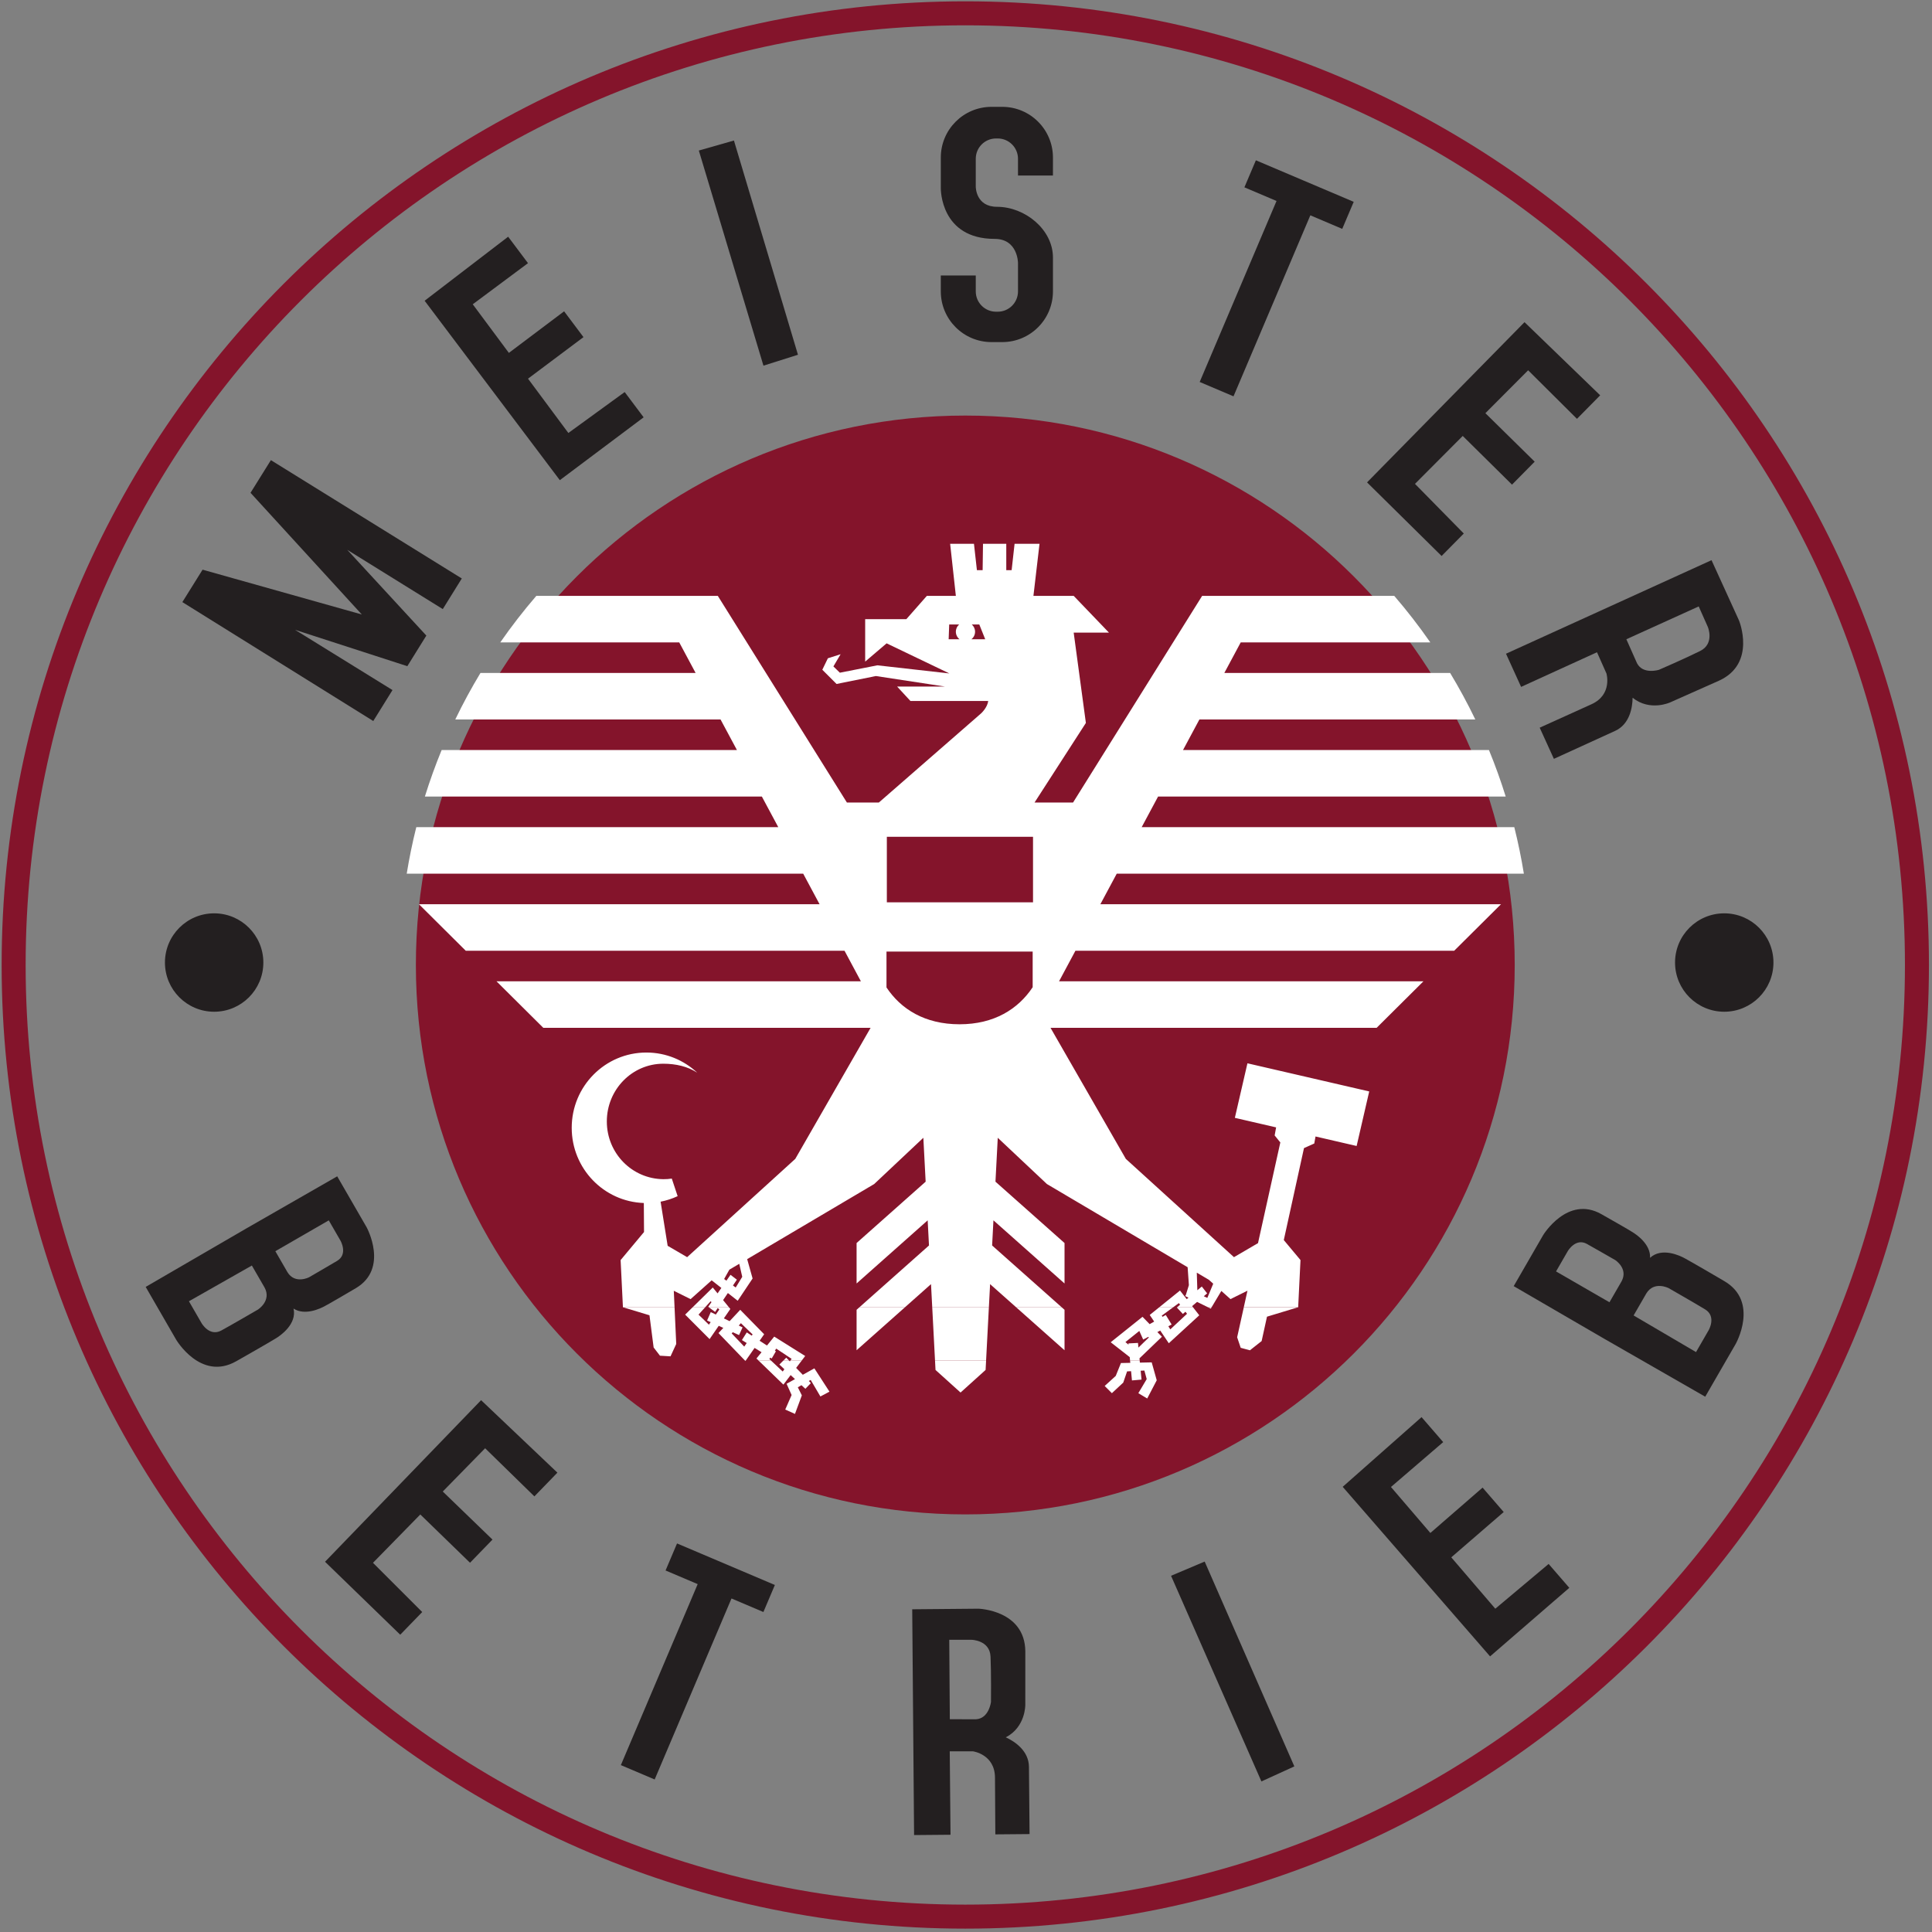
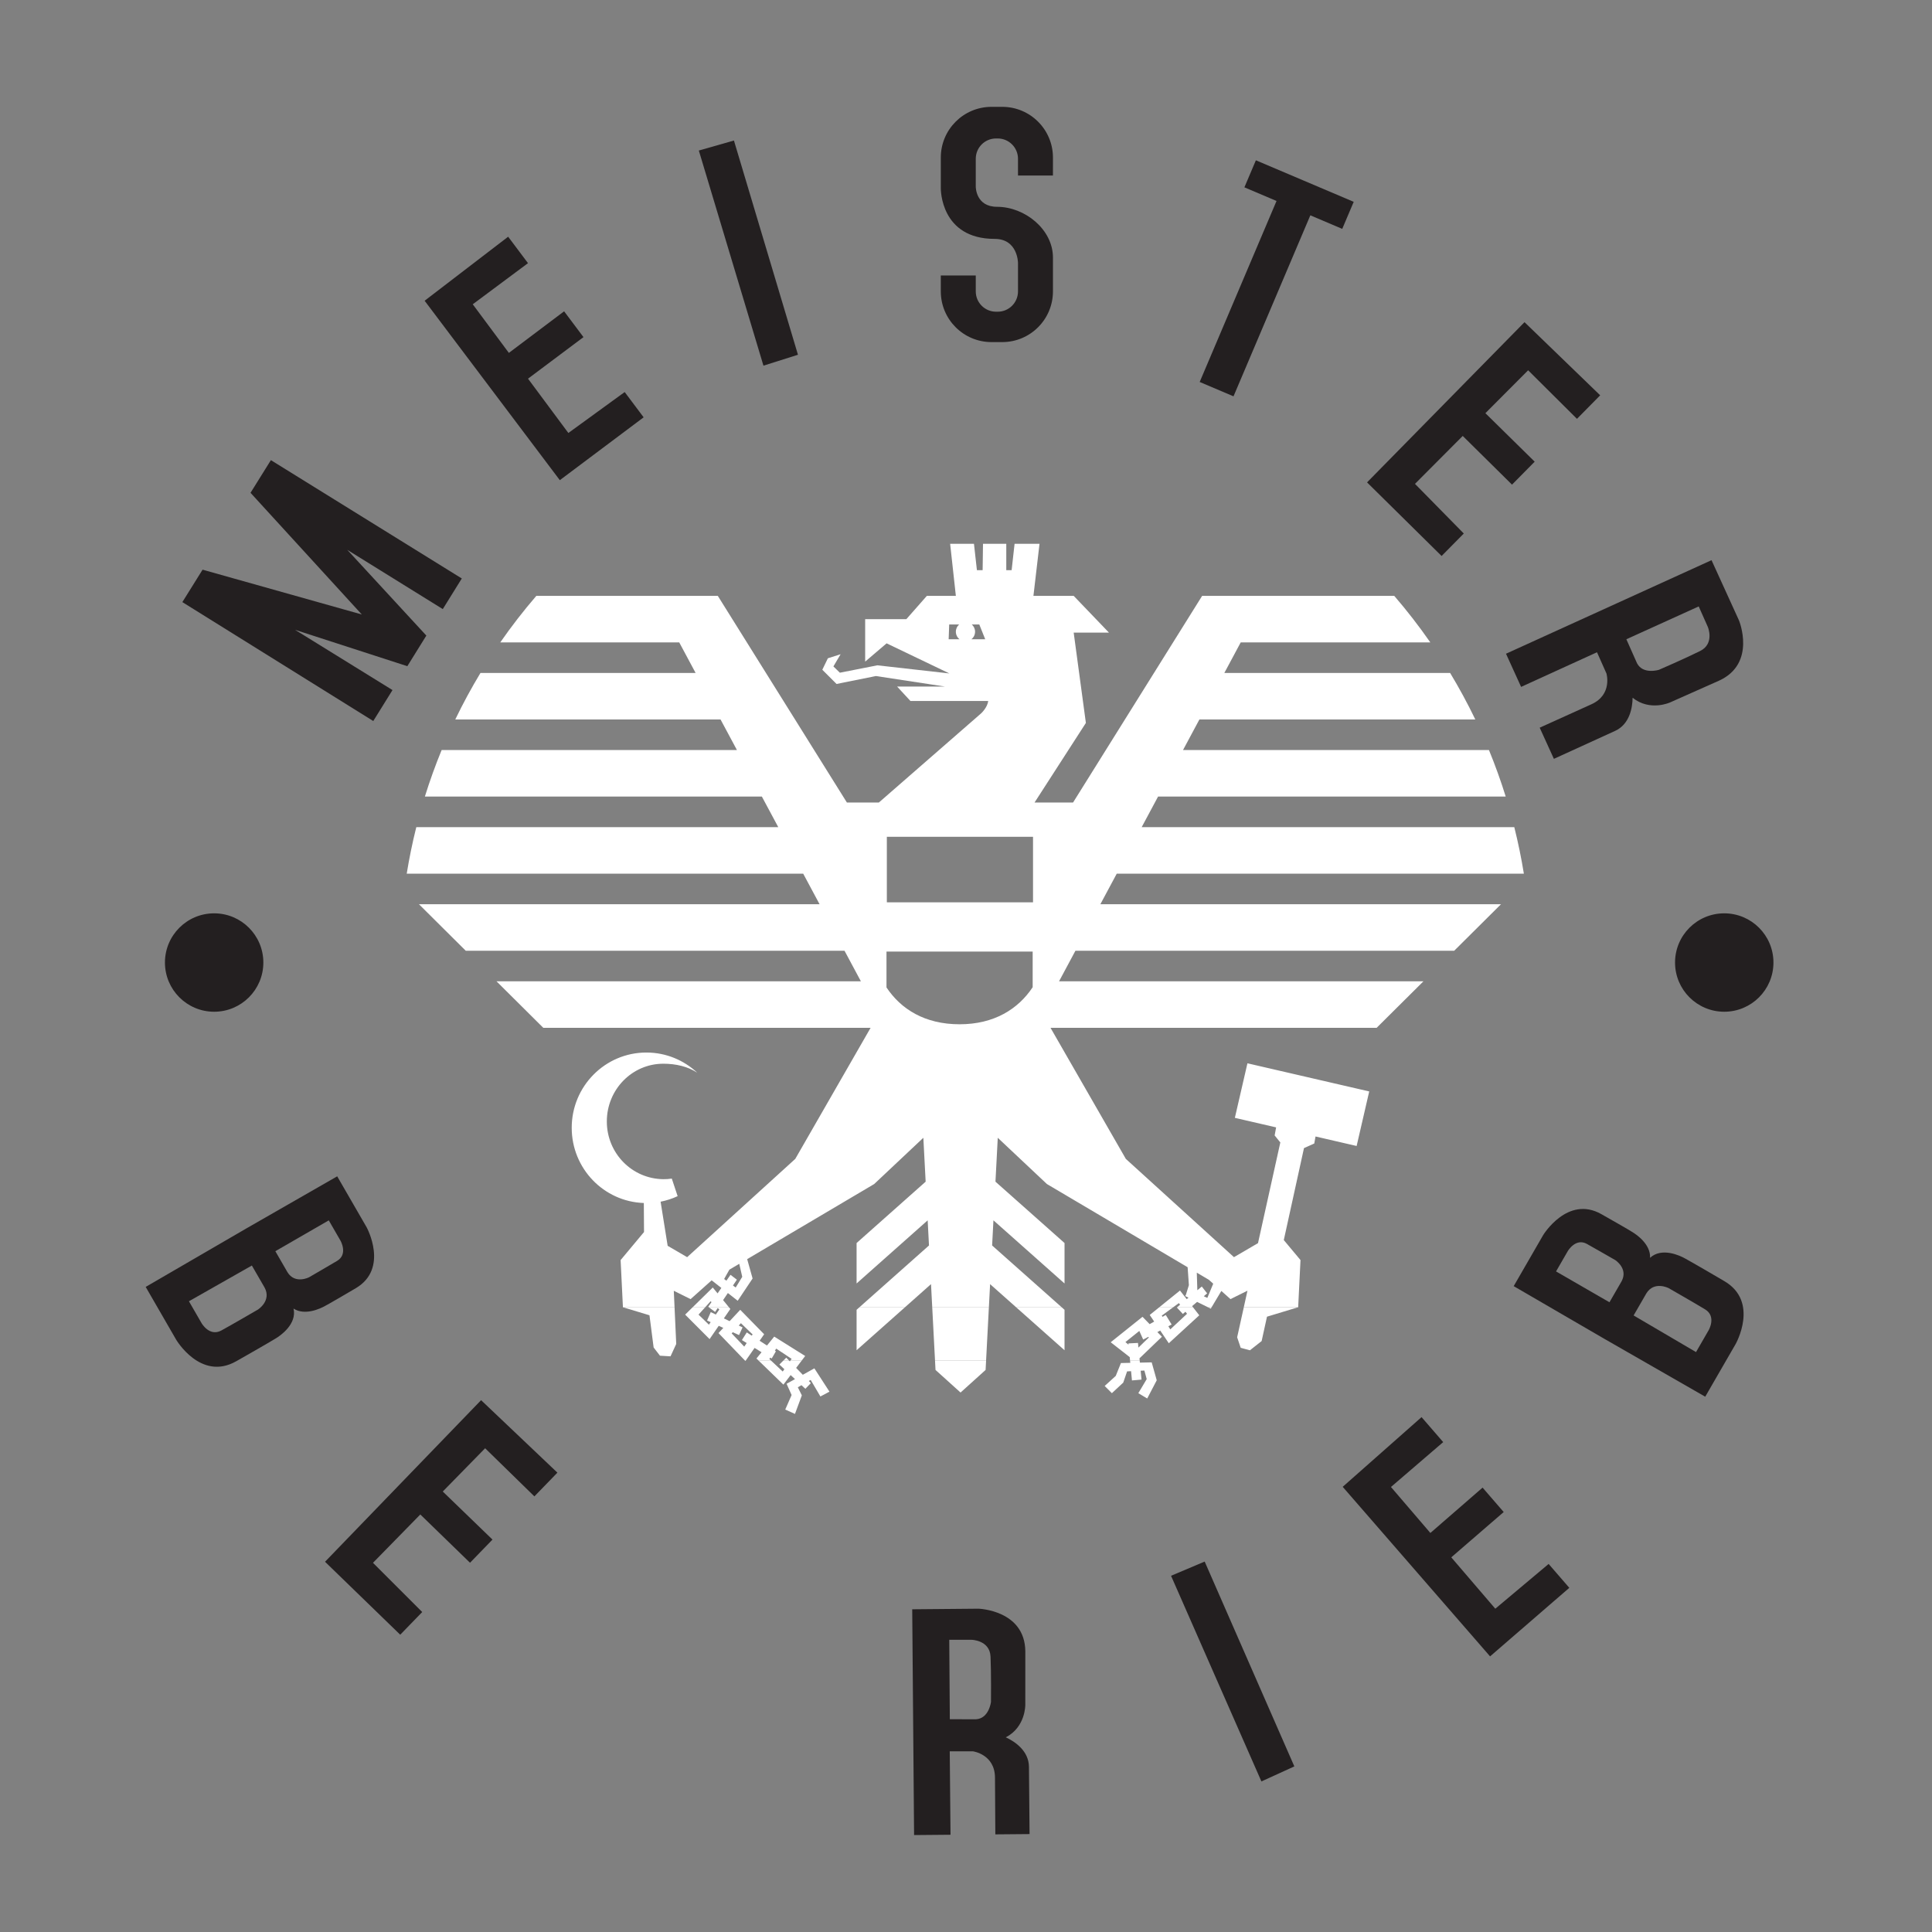
<svg xmlns="http://www.w3.org/2000/svg" xmlns:ns1="http://sodipodi.sourceforge.net/DTD/sodipodi-0.dtd" xmlns:ns2="http://www.inkscape.org/namespaces/inkscape" id="svg2" width="386.667" height="386.667" viewBox="0 0 386.667 386.667" ns1:docname="gutesiegel-meisterbetrieb.eps">
  <rect x="0" y="0" width="386.667" height="386.667" fill="#808080" stroke="none" />
  <defs id="defs6" />
  <g id="g8" ns2:groupmode="layer" ns2:label="ink_ext_XXXXXX" transform="matrix(1.333,0,0,-1.333,0,386.667)">
    <g id="g10" transform="scale(0.1)">
      <path d="m 493.621,1068.46 17.692,-30.64 c 0,0 11.535,-20.25 -5.165,-30.19 -14.23,-8.474 -42.156,-24.626 -42.156,-24.626 0,0 -21.101,-10.883 -32.433,7.723 l -18.141,31.423 z m -115.473,-67.82 -94.484,-53.636 19,-32.918 c 0,0 11.816,-20.703 29.668,-10.969 15.02,8.188 55.055,31.488 55.055,31.488 0,0 20.629,13.254 9.843,32.997 z m 62.59,-64.628 c 5.239,-23.106 -19.265,-40.52 -27.57,-45.317 0,0 -12.426,-7.636 -58.535,-33.789 -53.387,-30.285 -90.242,32.555 -90.242,32.555 l -45.653,79.074 150.418,87.385 1.989,1.15 135.144,77.5 44.207,-76.57 c 0,0 33.91,-61.848 -16.394,-91.449 -44.239,-26.031 -45.766,-26.426 -45.766,-26.426 -7.469,-4.312 -30.82,-15.066 -47.598,-4.113" style="fill:#231f20;fill-opacity:1;fill-rule:evenodd;stroke:none" id="path12" />
-       <path d="m 624.398,1451.89 c 0,455.59 369.317,824.91 824.912,824.91 455.59,0 824.91,-369.32 824.91,-824.91 0,-455.589 -369.32,-824.906 -824.91,-824.906 -455.595,0 -824.912,369.317 -824.912,824.906" style="fill:#84142b;fill-opacity:1;fill-rule:nonzero;stroke:none" id="path14" />
      <path d="m 1119.6,857.852 -0.4,-0.582 -0.57,0.582 z m 38.13,0 17.47,-16.375 2.46,3.507 -7.5,6.996 5.87,5.872 h 8.76 l 1.09,-1.122 0.78,1.122 h 16.97 l -8.3,-10.899 10,-10.344 17.38,9.649 22.66,-34.992 -13.6,-7.231 -14.6,24.852 -2.81,-1.614 3.07,-3.168 -8.25,-8.558 -5.81,5.43 -5.51,-3.164 6.04,-12.086 -10.32,-27.875 -14.6,6.543 9.56,21.835 -7.55,16.868 12.61,7 -6.49,6.058 -10.91,-14.316 -37.16,36.012 z m 322.79,0 -0.73,-13.969 -37.6,-33.922 -37.6,33.922 -0.73,13.969 z m 230.64,0 0.28,-2.985 17.74,0.387 7.55,-26.871 -14.28,-27.371 -13.34,7.988 12.58,21.148 -3.52,12.84 -5.56,-0.273 1.28,-13.32 -14.35,-1.262 -1.33,13.883 -5.98,-0.289 -5.78,-16.868 -17.06,-15.859 -10.82,10.824 16.61,15.106 7.81,19.316 14.03,0.309 -0.31,3.297 h 14.45" style="fill:#ffffff;fill-opacity:1;fill-rule:evenodd;stroke:none" id="path16" />
      <path d="m 1012.79,937.852 2.51,-54.977 -8.57,-18.559 -15.851,0.95 -9.52,12.375 -6.234,48.324 -39.246,11.887 z m 45.84,0 -9.86,-10.914 15.61,-15.106 2.62,3.832 -5.39,2.461 5.54,12.586 7.63,-3.66 5.21,7.621 -2.32,2.187 -3.97,-5.898 -9.2,6.891 h 30.05 l 1.99,-2.426 -9.74,-14.141 8.66,-4.152 15.93,17.035 35.93,-36.688 -6.82,-9.75 11.06,-7.175 10.87,13.402 46.5,-29.137 -5.3,-6.968 h -16.97 l 1.88,2.687 -23.09,15.359 -2.02,-3.046 1.52,-0.981 -6.3,-10.824 -2.15,1.328 -1.37,-2.086 2.6,-2.437 h -18.69 l -3.3,3.195 7.66,9.437 -10.44,6.461 -13.36,-19.093 h -0.97 l -39.9,41.39 7.26,7.762 -6.86,3.133 -13.74,-19.957 -36.69,36.758 11.12,10.914 z m 299.96,0 -72.5,-64.395 v 60.734 l 4.11,3.661 z m 126.12,0 -4.19,-80 h -76.66 l -4.19,80 z m 109.47,0 4.12,-3.661 v -60.734 l -72.51,64.395 z m 167.06,0 -16.96,-12.426 1.12,-1.801 4.92,2.805 8.81,-14.348 -4.93,-2.609 2.92,-4.692 25.11,23.414 -2.36,3.078 -3.94,-3.332 -8.99,9.754 0.19,0.157 h 24.19 l 9.29,-11.922 -45.75,-41.977 -12.86,19.07 -4.31,-2.281 6.85,-7.039 -33.72,-32.41 0.34,-3.441 h -14.45 l -0.5,5.285 -28.58,22.328 47.76,38.199 10.73,-11.023 6.79,3.867 -6.69,9.922 14.14,11.422 z m 57.81,0 -1.14,-1.922 -3.91,1.922 z m 129.45,0 -46.22,-14 -8.04,-36.61 -17.58,-13.851 -13.85,3.73 -5.33,15.813 9.96,44.918 z m -772.47,-80 4.45,4.453 4.31,-4.453 z m 532.57,26.605 0.67,-7.004 15.69,15.242 -1,0.793 -7.56,-3.996 -5.81,12.953 -20.87,-16.73 4.71,-3.926 -0.18,1.914 z m -596.21,29.637 -3.19,-3.547 5.71,-2.742 -5.28,-11.582 -9.46,4.312 -1.62,-1.797 18.88,-19.82 3.67,5.367 -7.19,4.449 7.3,11.516 7.49,-4.859 1.25,1.839 -17.56,16.864" style="fill:#ffffff;fill-opacity:1;fill-rule:evenodd;stroke:none" id="path18" />
      <path d="m 935.879,937.852 -0.606,0.179 -3.476,70.819 35.152,42.11 -0.301,43.56 c -60.136,2.02 -108.269,51.81 -108.269,112.93 0,62.41 50.18,113 112.086,113 29.492,0 56.325,-11.48 76.335,-30.25 -14.14,9.21 -31.75,13.45 -50.925,13.45 -46.82,0 -84.773,-38.81 -84.773,-86.68 0,-47.87 37.949,-86.2 84.773,-86.68 4.325,-0.04 8.595,0.26 12.775,0.89 l 8.76,-26.37 c -8.06,-3.75 -16.63,-6.57 -25.582,-8.31 l 10.602,-66.24 29.25,-17.06 162.36,147.57 113.06,196.74 H 815.746 l -70.273,69.85 h 547.097 l -24.6,45.9 H 699.289 l -70.269,69.85 h 601.51 l -24.6,45.89 H 610.656 c 3.832,23.63 8.641,46.92 14.375,69.85 h 543.459 l -24.61,45.9 H 637.91 c 7.391,23.75 15.797,47.05 25.164,69.85 h 443.376 l -24.61,45.9 H 683.551 c 11.539,23.93 24.164,47.23 37.816,69.84 H 1044.4 l -24.6,45.91 H 751.129 c 16.84,24.23 34.91,47.54 54.117,69.84 h 177.117 95.367 l 193.83,-310.3 h 47.94 l 153.62,133.94 c 0,0 9.43,8.58 10.54,18.57 h -116.74 l -19.97,21.63 h 71.83 l -103.72,15.8 -59.07,-11.91 -21.35,21.34 8.33,17.2 19.12,6.1 -10.8,-18.3 9.69,-9.44 56.3,11.1 108.15,-12.21 -94.28,45.21 -32.18,-27.45 v 63.77 h 61.85 l 30.77,34.95 h 43.54 l -8.58,78.2 h 35.77 l 4.43,-39.66 h 8.59 l 0.55,39.66 h 34.95 v -39.66 h 8.04 l 4.43,39.66 h 37.44 l -9.14,-78.2 h 60.44 l 52.97,-55.19 h -52.97 l 18.31,-135.6 -77.09,-119.51 h 57.81 l 193.83,310.3 h 95.36 193.09 c 19.21,-22.3 37.28,-45.61 54.12,-69.84 h -284.64 l -24.61,-45.91 h 339.02 c 13.65,-22.61 26.27,-45.91 37.81,-69.84 H 1800.8 l -24.61,-45.9 h 459.35 c 9.37,-22.8 17.77,-46.1 25.16,-69.85 h -521.95 l -24.6,-45.9 h 559.43 c 5.74,-22.93 10.55,-46.22 14.38,-69.85 h -611.25 l -24.6,-45.89 h 601.51 l -70.27,-69.85 h -568.68 l -24.6,-45.9 h 547.1 l -70.28,-69.85 h -489.61 l 113.07,-196.74 162.36,-147.57 36.09,21.06 33.51,151.19 -8.52,10.49 2.2,12.11 -61.95,14.33 18.89,81.89 182.84,-42.25 -18.9,-81.9 -61.72,14.27 -1.87,-10.54 -15.45,-6.92 -30.31,-138.06 25.07,-30.02 -3.48,-70.819 -0.61,-0.179 h -81.06 l 5.54,24.992 -25.49,-12.633 -13.73,12.258 -14.71,-24.617 H 1814 l -16.68,8.187 -7.46,-6.309 1.46,-1.878 h -24.19 l 4.69,3.945 -1.86,2.441 -8.72,-6.386 h -20.88 l 31.29,25.269 10.1,-12.976 2.66,2.234 -4.95,2.434 1,1.761 4.54,14.602 -1.87,26.91 -211.29,124.924 -73.79,69.44 -3.45,-65.91 103.7,-92.11 v -60.735 l -106.74,94.805 -1.98,-37.75 104.6,-92.898 h -68.39 l -39.25,34.859 -1.83,-34.859 h -85.04 l -1.83,34.859 -39.25,-34.859 h -68.39 l 104.6,92.898 -1.98,37.75 -106.73,-94.805 v 60.735 l 103.69,92.11 -3.45,65.91 -73.79,-69.44 -190.72,-112.76 8.13,-29.074 -22.34,-33.414 -14.78,11.593 -7.17,-10.64 8.89,-10.863 h -30.05 l -1.13,0.847 4.89,7.024 -1.36,1.285 -8.27,-9.156 h -18.81 l 30.35,29.796 7.21,-8.816 5.69,8.172 -14.57,11.43 -31.61,-28.223 -25.24,12.512 1.14,-24.871 z m 174.061,65.368 -14.88,-8.794 -7.84,-14.004 3.43,-2.524 6.14,8.821 9.56,-7.305 -5.88,-8.73 4.12,-3.036 9.82,16.047 z m 711.61,-29.845 -6.61,5.902 -18.06,10.676 0.82,-26.406 6.68,5.613 8.06,-10.32 -5.06,-4.277 5.31,-2.52 z m -396.41,989.735 -0.82,-22.19 h 16.34 c -3.37,2.64 -5.53,6.74 -5.53,11.35 0,4.32 1.9,8.19 4.9,10.84 z m 33.94,0 c 3,-2.65 4.9,-6.52 4.9,-10.84 0,-4.61 -2.16,-8.71 -5.53,-11.35 h 20.77 l -8.88,22.19 z m 91.38,-544.61 v 53.5 h -219.47 v -53.83 c 21.62,-32.51 57.49,-55.29 109.73,-55.29 52.05,0 88.03,22.93 109.74,55.62 z m -218.94,225.84 v -98.4 h 219.47 v 98.4 h -219.47" style="fill:#ffffff;fill-opacity:1;fill-rule:evenodd;stroke:none" id="path20" />
-       <path d="m 38.496,1451.9 c 0,779.18 631.629,1410.81 1410.804,1410.81 779.18,0 1410.81,-631.63 1410.81,-1410.81 C 2860.11,672.727 2228.48,41.098 1449.3,41.098 670.125,41.098 38.496,672.727 38.496,1451.9 Z m -36.039,0 c 0,799.08 647.766,1446.85 1446.843,1446.85 799.08,0 1446.84,-647.77 1446.84,-1446.85 C 2896.14,652.82 2248.38,5.059 1449.3,5.059 650.223,5.059 2.457,652.82 2.457,1451.9" style="fill:#84142b;fill-opacity:1;fill-rule:evenodd;stroke:none" id="path22" />
      <path d="m 637.543,2449.18 125.41,96.14 29.781,-39.7 -82.937,-61.74 54.219,-72.99 82.945,62.44 29.078,-38.76 -83.277,-62.38 60.574,-81.55 84.562,61.46 28.461,-37.94 -125.847,-94.36 -202.969,269.38" style="fill:#231f20;fill-opacity:1;fill-rule:nonzero;stroke:none" id="path24" />
      <path d="m 406.715,2209.87 286.637,-177.67 -28.547,-45.97 -143.379,88.95 118.683,-128.71 -28.546,-45.96 -168.5,54.57 146.226,-90.43 -28.863,-46.48 -286.637,178.56 30.359,48.68 239.032,-67.25 -167.047,182.67 30.582,49.04" style="fill:#231f20;fill-opacity:1;fill-rule:nonzero;stroke:none" id="path26" />
      <path d="m 1049.23,2674.71 52.71,15.04 96.13,-321.66 -51.82,-16.37 -97.02,322.99" style="fill:#231f20;fill-opacity:1;fill-rule:nonzero;stroke:none" id="path28" />
      <path d="m 1465.02,2487.12 v -23.93 c 0,-16.82 13.64,-30.46 30.46,-30.46 h 2.48 c 16.83,0 30.47,13.64 30.47,30.46 v 42.67 c 0,1.52 -0.8,36.2 -35.02,36.2 -81.46,0 -80.88,74.73 -80.88,76.08 v 46.03 c 0,42.06 34.09,76.15 76.15,76.15 h 16.09 c 42.05,0 76.15,-34.09 76.15,-76.15 l -0.01,-26.95 h -52.48 v 25.15 c 0,16.82 -13.64,30.46 -30.47,30.46 h -2.48 c -16.82,0 -30.46,-13.64 -30.46,-30.46 v -41.64 c 0,-0.99 0.1,-30.49 32,-30.49 42.01,-0.08 83.9,-34.16 83.9,-76.17 v -50.82 c 0,-42.05 -34.1,-76.15 -76.15,-76.15 h -16.09 c -42.06,0 -76.15,34.1 -76.15,76.15 v 23.87 h 52.49" style="fill:#231f20;fill-opacity:1;fill-rule:nonzero;stroke:none" id="path30" />
      <path d="m 1885.59,2660.06 146.89,-62.36 -17.23,-40.6 -47.89,20.34 -115.36,-271.76 -50.77,21.56 115.36,271.75 -48.23,20.48 17.23,40.59" style="fill:#231f20;fill-opacity:1;fill-rule:nonzero;stroke:none" id="path32" />
      <path d="m 2288.92,2417.02 113.62,-109.81 -34.86,-35.32 -73.32,72.89 -64.18,-64.41 74.02,-72.8 -34.04,-34.49 -74,73.13 -71.69,-71.95 73.28,-74.55 -33.31,-33.75 -111.93,110.51 236.41,240.55" style="fill:#231f20;fill-opacity:1;fill-rule:nonzero;stroke:none" id="path34" />
      <path d="m 722.316,798.492 114.575,-108.82 -34.555,-35.629 -73.957,72.254 -63.609,-64.969 74.652,-72.156 -33.734,-34.785 -74.641,72.492 -71.063,-72.59 73.934,-73.898 -33.02,-34.051 -112.894,109.535 234.312,242.617" style="fill:#231f20;fill-opacity:1;fill-rule:nonzero;stroke:none" id="path36" />
      <path d="m 2015.95,668.402 118.39,104.653 32.48,-37.528 -78.42,-67.375 59.18,-69.031 78.38,68.078 31.72,-36.64 -78.73,-68.036 66.12,-77.121 80.07,67.211 31.04,-35.863 -118.96,-102.918 -221.27,254.57" style="fill:#231f20;fill-opacity:1;fill-rule:nonzero;stroke:none" id="path38" />
      <path d="m 1758.22,534.824 50.49,21.352 134.63,-307.543 -49.45,-22.559 -135.67,308.75" style="fill:#231f20;fill-opacity:1;fill-rule:nonzero;stroke:none" id="path40" />
      <path d="m 1372.41,145.535 -2.79,339 99.41,0.879 c 0,0 69.67,-1.949 70.41,-63.918 l -0.04,-80.332 c 0,0 0.65,-33.391 -29.29,-48.879 13.91,-6.406 34.45,-20.383 34.76,-44.129 0.2,-15.785 0.94,-101.125 0.94,-101.125 l -51.4,-0.445 -0.52,85.293 c -0.23,35.016 -33.02,39.367 -33.02,39.367 h -34.91 l 1.16,-125.238 z m 53.67,173.918 -0.87,119.262 h 33.65 c 0,0 27.24,-0.492 28.35,-25.246 1.12,-24.754 0.66,-67.918 0.66,-67.918 0,0 -2.81,-24.957 -22.45,-26.141 l -39.34,0.043" style="fill:#231f20;fill-opacity:1;fill-rule:evenodd;stroke:none" id="path42" />
-       <path d="m 1016.52,583.383 146.89,-62.363 -17.23,-40.598 -47.9,20.336 -115.35,-271.754 -50.766,21.555 115.356,271.754 -48.235,20.476 17.235,40.594" style="fill:#231f20;fill-opacity:1;fill-rule:nonzero;stroke:none" id="path44" />
      <path d="m 247.648,1455.57 c 0,40.8 33.075,73.87 73.875,73.87 40.797,0 73.872,-33.07 73.872,-73.87 0,-40.8 -33.075,-73.88 -73.872,-73.88 -40.8,0 -73.875,33.08 -73.875,73.88" style="fill:#231f20;fill-opacity:1;fill-rule:nonzero;stroke:none" id="path46" />
      <path d="m 2514.93,1455.57 c 0,40.8 33.07,73.87 73.87,73.87 40.8,0 73.88,-33.07 73.88,-73.87 0,-40.8 -33.08,-73.88 -73.88,-73.88 -40.8,0 -73.87,33.08 -73.87,73.88" style="fill:#231f20;fill-opacity:1;fill-rule:nonzero;stroke:none" id="path48" />
      <path d="m 2261.13,1919.21 308.58,140.46 41.24,-90.47 c 0,0 26.56,-64.44 -29.75,-90.33 l -73.41,-32.64 c 0,0 -30.24,-14.18 -56.58,6.88 -0.19,-15.32 -4.6,-39.77 -26.17,-49.71 -14.34,-6.61 -92.01,-42.01 -92.01,-42.01 l -21.31,46.79 77.71,35.17 c 31.9,14.45 22.53,46.19 22.53,46.19 l -14.2,31.89 -113.95,-52.01 z m 180.72,21.72 108.61,49.31 13.69,-30.74 c 0,0 10.63,-25.09 -11.53,-36.18 -22.17,-11.09 -61.79,-28.22 -61.79,-28.22 0,0 -23.94,-7.6 -33.01,9.86 l -15.97,35.97" style="fill:#231f20;fill-opacity:1;fill-rule:evenodd;stroke:none" id="path50" />
      <path d="m 2336.27,991.793 17.69,30.637 c 0,0 11.77,20.11 28.73,10.62 14.45,-8.09 42.4,-24.19 42.4,-24.19 0,0 19.98,-12.833 9.54,-31.95 l -18.15,-31.422 z m 116.47,-66.098 93.7,-55.007 19,32.917 c 0,0 12.02,20.583 -5.33,31.18 -14.6,8.91 -54.8,31.93 -54.8,31.93 0,0 -21.79,11.238 -33.49,-7.973 z m 24.68,86.525 c 17.39,16.08 44.72,3.57 53.03,-1.22 0,0 12.82,-6.95 58.53,-33.797 52.92,-31.098 16.93,-94.433 16.93,-94.433 l -45.66,-79.071 -150.88,86.574 -1.99,1.145 -134.69,78.289 44.2,76.573 c 0,0 36.61,60.29 87.4,31.52 44.66,-25.3 45.77,-26.42 45.77,-26.42 7.47,-4.31 28.46,-19.15 27.36,-39.16" style="fill:#231f20;fill-opacity:1;fill-rule:evenodd;stroke:none" id="path52" />
    </g>
  </g>
</svg>